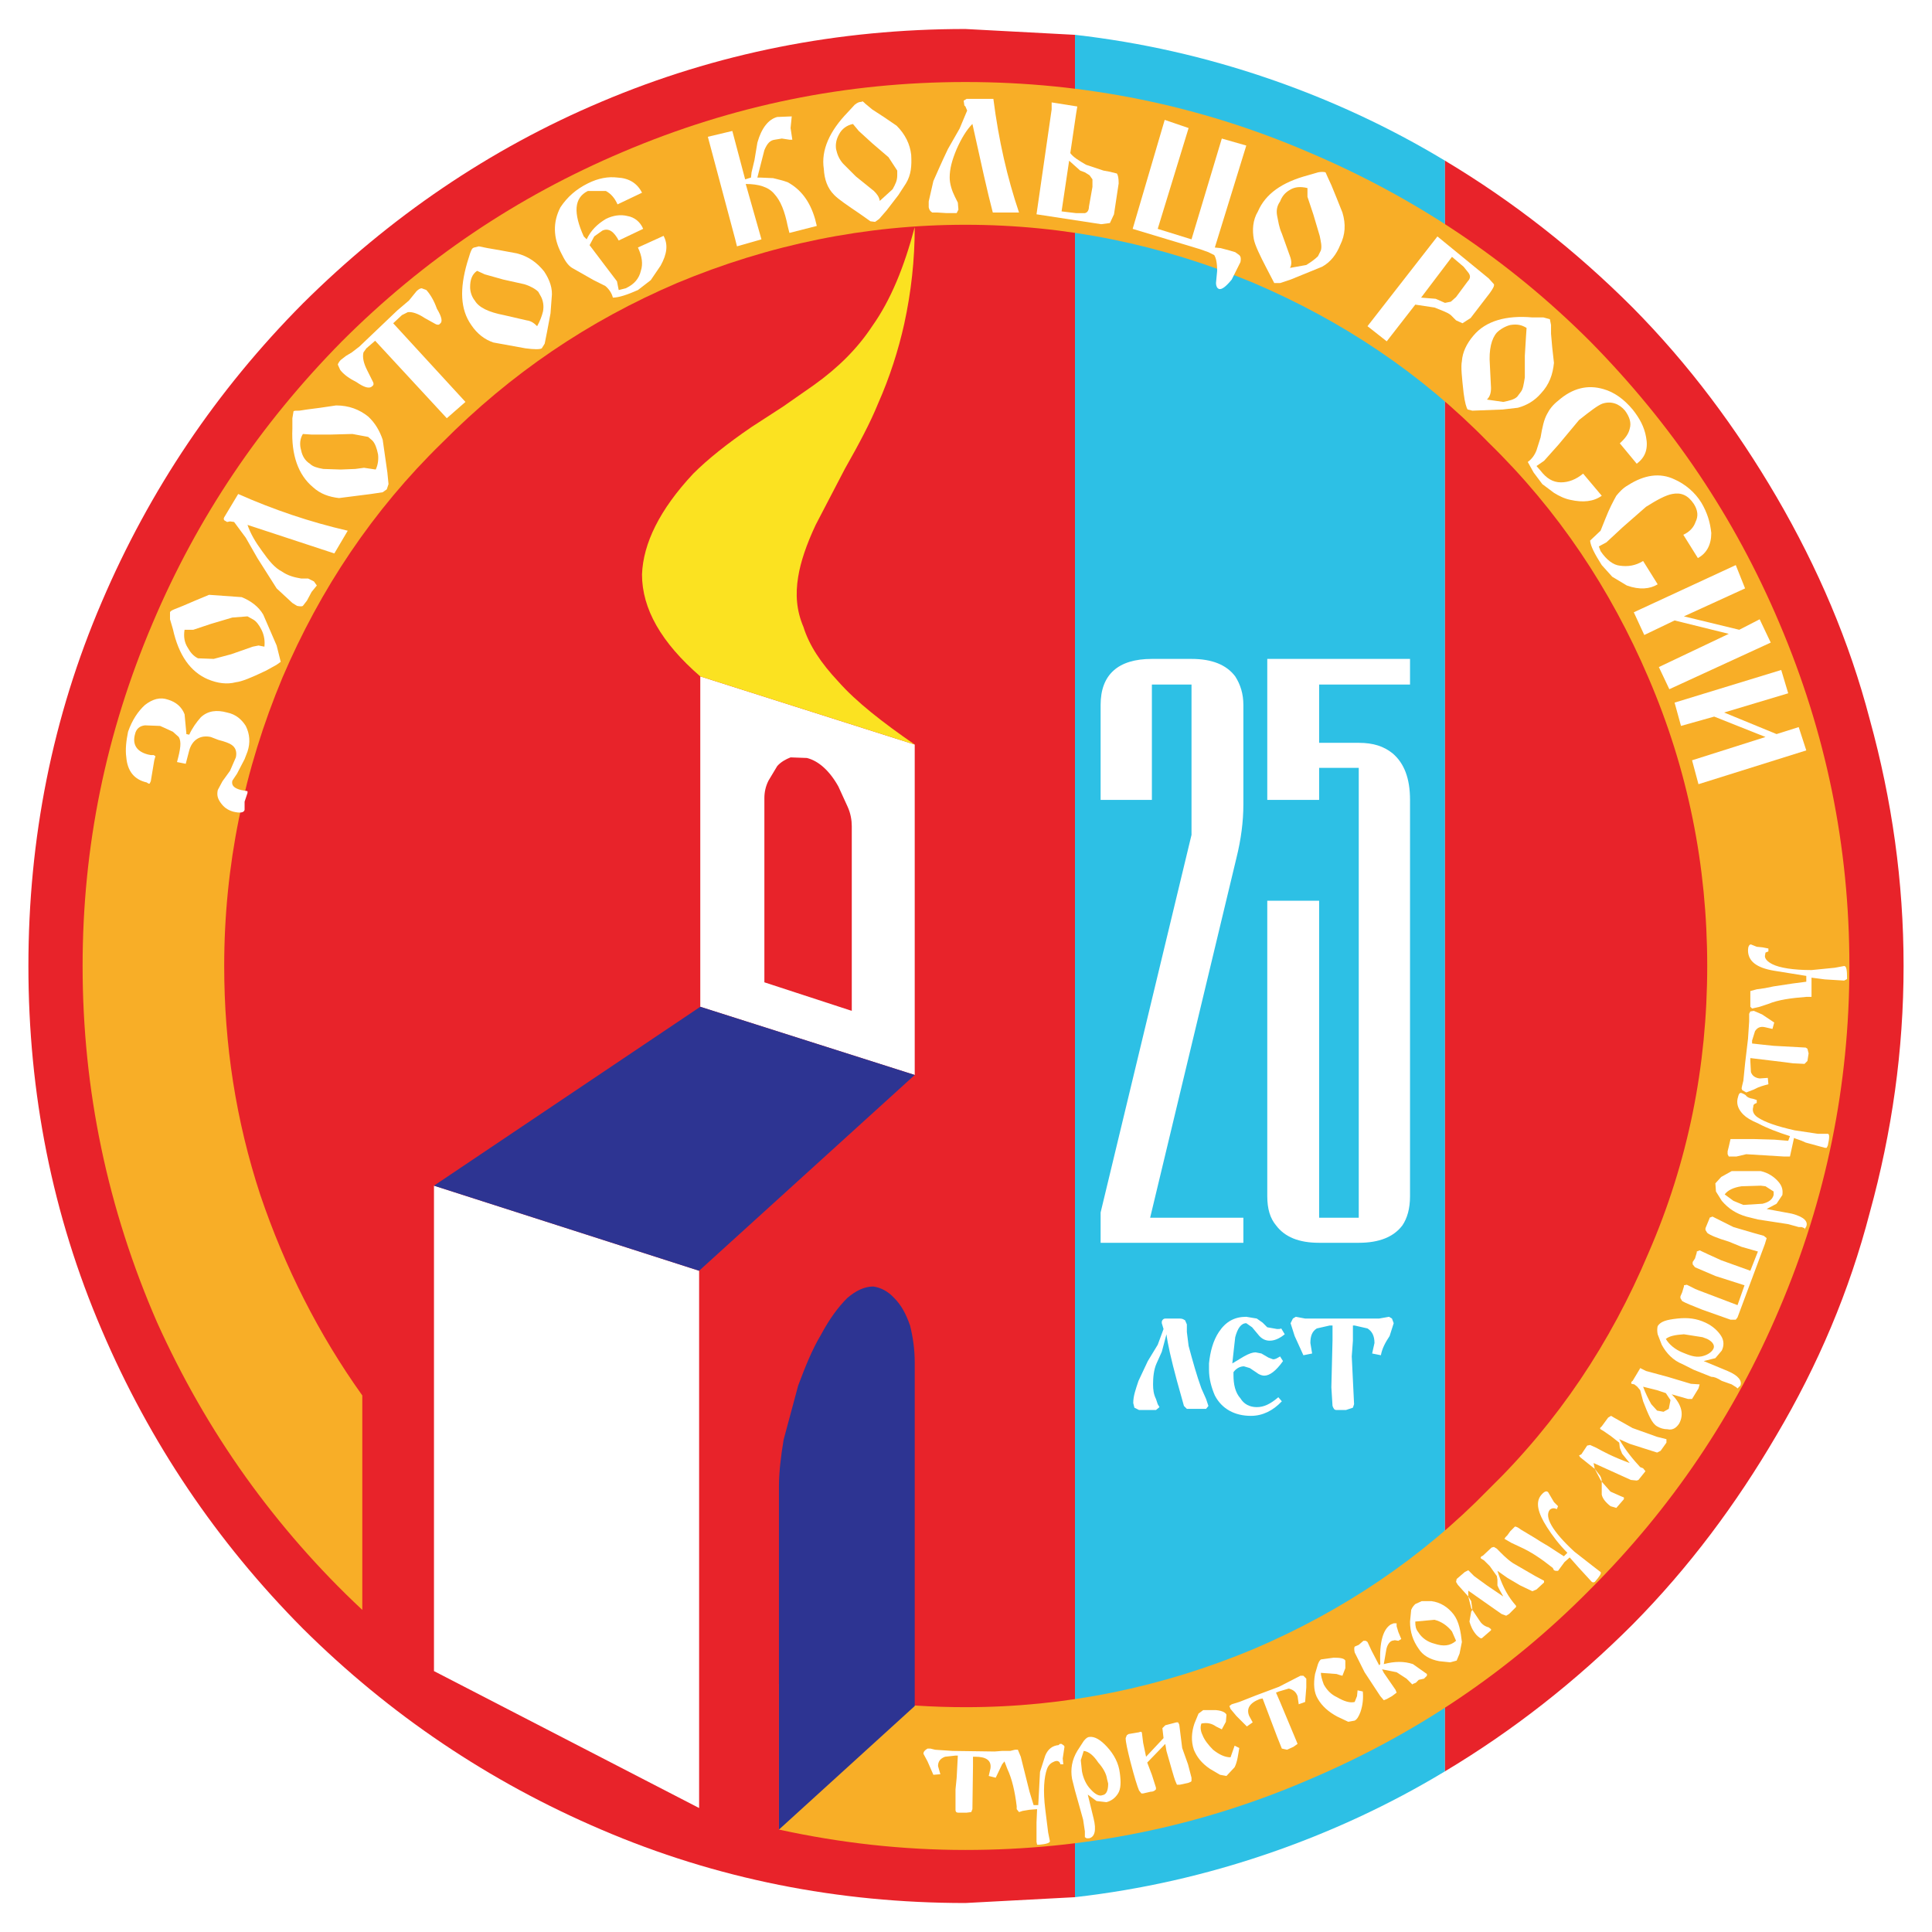
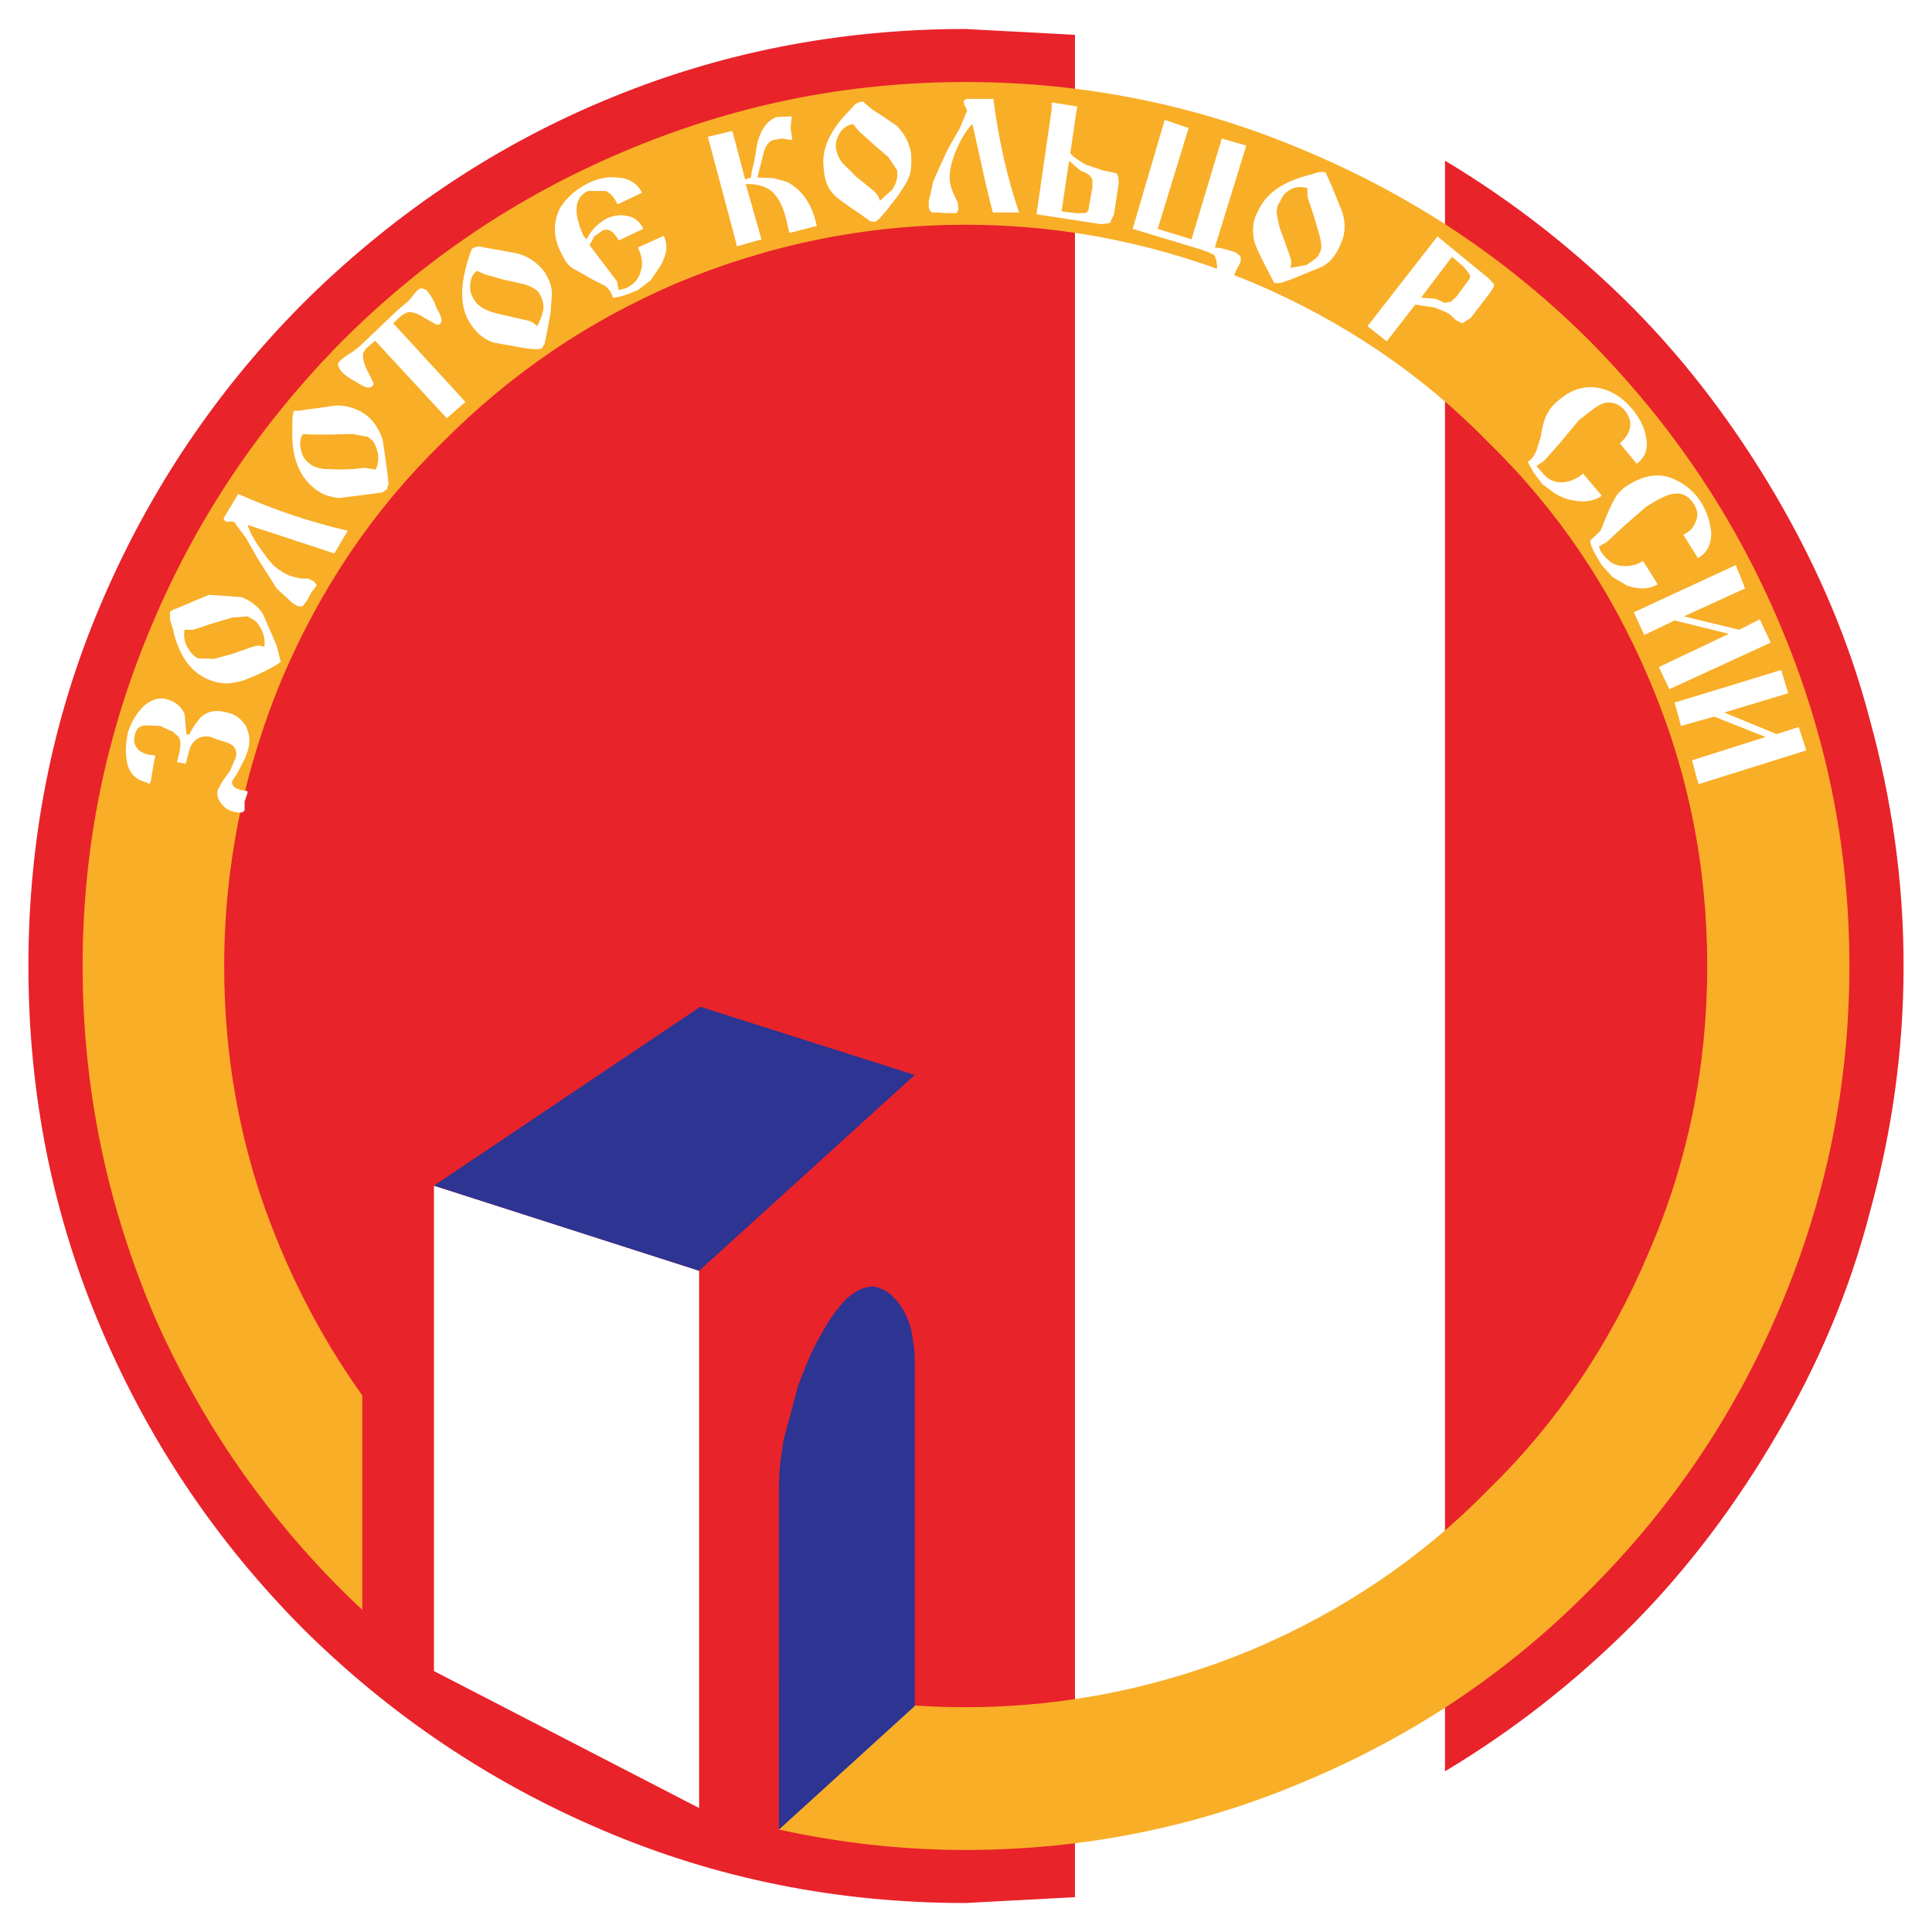
<svg xmlns="http://www.w3.org/2000/svg" version="1.0" id="Layer_1" x="0px" y="0px" width="192.756px" height="192.756px" viewBox="0 0 192.756 192.756" enable-background="new 0 0 192.756 192.756" xml:space="preserve">
  <g>
    <polygon fill-rule="evenodd" clip-rule="evenodd" fill="#FFFFFF" points="0,0 192.756,0 192.756,192.756 0,192.756 0,0  " />
-     <path fill-rule="evenodd" clip-rule="evenodd" fill="#2DC0E5" d="M144.167,16.032v160.693c-5.581,3.371-11.511,6.104-17.615,8.197   c-6.279,2.15-12.675,3.604-19.302,4.359V3.474c6.627,0.756,13.022,2.209,19.302,4.36C132.656,9.927,138.586,12.66,144.167,16.032   L144.167,16.032z" />
    <path fill-rule="evenodd" clip-rule="evenodd" fill="#E8232A" d="M177.247,49.577c4.128,7.093,7.268,14.418,9.302,22.208   c2.21,8.023,3.372,16.162,3.372,24.592c0,8.431-1.162,16.569-3.372,24.593c-2.034,7.848-5.174,15.23-9.302,22.207   c-4.012,6.861-8.72,13.197-14.359,18.896c-5.697,5.697-11.919,10.58-18.721,14.65V16.032c6.802,4.07,13.023,8.953,18.721,14.65   C168.527,36.38,173.235,42.717,177.247,49.577L177.247,49.577z M30.217,30.275c8.663-8.604,18.604-15.406,29.767-20.116   C71.495,5.276,83.646,2.893,96.32,2.893l10.93,0.582v185.807l-10.93,0.582c-12.674,0-24.825-2.385-36.336-7.326   c-11.163-4.768-21.104-11.453-29.767-20.057c-8.604-8.662-15.29-18.604-20.057-29.768c-4.942-11.51-7.326-23.66-7.326-36.335   c0-12.674,2.384-24.825,7.326-36.336C14.927,48.879,21.613,38.938,30.217,30.275L30.217,30.275z" />
    <path fill-rule="evenodd" clip-rule="evenodd" fill="#F8AE27" d="M158.644,34.055c-8.14-8.14-17.558-14.418-28.139-18.895   c-10.813-4.651-22.267-6.977-34.185-6.977c-11.918,0-23.255,2.326-34.185,6.977c-10.581,4.477-19.883,10.755-28.022,18.895   c-8.14,8.255-14.418,17.557-18.895,28.138c-4.651,10.93-6.977,22.267-6.977,34.185c0,12.384,2.5,24.243,7.441,35.581   c2.442,5.406,5.349,10.521,8.837,15.406c3.372,4.709,7.267,9.186,11.627,13.254v-21.395c-4.36-6.104-7.732-12.789-10.174-19.998   c-2.441-7.441-3.604-15-3.604-22.849c0-10,1.977-19.592,5.814-28.778c3.779-8.836,9.011-16.685,15.93-23.429   c6.86-6.918,14.593-12.151,23.429-15.93c9.186-3.837,18.779-5.814,28.778-5.814s19.592,1.977,28.778,5.814   c8.837,3.779,16.686,9.011,23.43,15.93c6.918,6.744,12.151,14.593,15.93,23.429c3.953,9.186,5.872,18.778,5.872,28.778   c0,9.999-1.919,19.593-5.872,28.661c-3.778,8.953-9.012,16.803-15.93,23.547c-6.744,6.918-14.593,12.15-23.43,15.93   c-9.186,3.836-18.778,5.812-28.778,5.812c-6.395,0-12.616-0.812-18.604-2.324v14.533c6.104,1.338,12.325,2.035,18.604,2.035   c11.918,0,23.372-2.326,34.185-6.977c10.581-4.477,19.999-10.756,28.139-19.01c8.139-8.141,14.418-17.441,18.895-28.023   c4.651-10.93,6.977-22.266,6.977-34.185c0-11.918-2.325-23.255-6.977-34.185C173.062,51.612,166.782,42.31,158.644,34.055   L158.644,34.055z" />
-     <path fill-rule="evenodd" clip-rule="evenodd" fill="#FFFFFF" d="M91.262,107.25l-21.395-6.803V67.483l21.395,6.802V107.25   L91.262,107.25z M84.576,80.506l-0.93-2.035c-0.872-1.569-1.977-2.558-3.14-2.848l-1.628-0.059   c-0.465,0.175-0.988,0.465-1.337,0.872l-0.872,1.454c-0.291,0.581-0.407,1.163-0.407,1.744v18.372l8.72,2.848V82.425   C84.983,81.843,84.867,81.146,84.576,80.506L84.576,80.506z" />
    <polygon fill-rule="evenodd" clip-rule="evenodd" fill="#FFFFFF" points="69.751,180.387 43.298,166.725 43.298,118.295    69.751,126.783 69.751,180.387  " />
    <polygon fill-rule="evenodd" clip-rule="evenodd" fill="#2D3492" points="69.751,126.783 43.298,118.295 69.867,100.447    91.262,107.25 69.751,126.783  " />
    <path fill-rule="evenodd" clip-rule="evenodd" fill="#2D3492" d="M77.716,148.295v34.242l13.546-12.324v-34.301   c0-1.279-0.175-2.5-0.465-3.664c-0.407-1.162-0.872-2.033-1.57-2.732c-0.64-0.697-1.337-1.045-2.093-1.162   c-0.872,0-1.744,0.406-2.616,1.162c-0.872,0.873-1.744,2.035-2.616,3.664c-0.872,1.453-1.57,3.197-2.268,5.057l-1.453,5.408   C77.89,145.389,77.716,146.957,77.716,148.295L77.716,148.295z" />
    <path fill-rule="evenodd" clip-rule="evenodd" fill="#FFFFFF" d="M118.877,65.739h-3.953c-3.372,0-5.116,1.57-5.116,4.593v9.476   h5.116V68.297h3.953v15l-9.069,37.674v3.023h14.244v-2.5h-9.303l8.604-35.872c0.465-1.86,0.698-3.663,0.698-5.349v-9.941   c0-1.105-0.291-2.035-0.814-2.849C122.365,66.321,120.912,65.739,118.877,65.739L118.877,65.739z M126.436,65.739v14.069h5.174   v-3.198h3.953v44.883h-3.953V89.866h-5.174v29.476c0,1.279,0.29,2.209,0.871,2.908c0.873,1.162,2.268,1.744,4.303,1.744h3.953   c2.035,0,3.488-0.582,4.36-1.744c0.466-0.699,0.756-1.629,0.756-2.908V79.809c0-2.151-0.581-3.663-1.744-4.651   c-0.872-0.698-1.919-1.046-3.372-1.046h-3.953v-5.814h9.069v-2.558H126.436L126.436,65.739z" />
-     <path fill-rule="evenodd" clip-rule="evenodd" fill="#FFFFFF" d="M183.062,96.552l-2.326,0.232c-1.86,0-3.197-0.232-3.896-0.581   c-0.465-0.233-0.755-0.523-0.755-0.814l0.058-0.349l0.291-0.116v-0.291l-0.581-0.116l-0.582-0.058l-0.581-0.233   c-0.175,0-0.291,0.233-0.291,0.582c0,1.104,0.872,1.744,2.558,2.035l3.257,0.524v0.58l-1.338,0.174l-1.919,0.291l-0.871,0.176   l-0.814,0.115l-0.64,0.174v1.57l0.175,0.174l0.756-0.174l0.872-0.291c0.988-0.406,2.268-0.58,3.779-0.697h0.522v-1.918l1.337,0.174   l1.919,0.117l0.232-0.117l0.059-0.059c0-0.872-0.059-1.278-0.291-1.278L183.062,96.552L183.062,96.552z M174.515,101.9   l-0.116,1.744l-0.29,2.441l-0.175,1.744l-0.116,0.467l-0.059,0.289l0.059,0.176l0.407,0.232l0.755-0.291   c0.523-0.291,0.989-0.406,1.454-0.523l-0.059-0.639l-0.813,0.057c-0.466-0.057-0.756-0.289-0.872-0.639l-0.059-1.105v-0.289   l3.372,0.406l0.872,0.115l1.163,0.059l0.29-0.291l0.117-0.756l-0.117-0.465l-0.174-0.115l-3.198-0.176l-1.104-0.115l-1.047-0.117   v-0.289l0.29-0.932c0.175-0.291,0.466-0.523,0.989-0.406l0.755,0.174l0.175-0.639l-1.221-0.814l-0.814-0.35l-0.349,0.059   l-0.116,0.232V101.9L174.515,101.9z M173.759,109.053c0.291,0.115,0.466,0.232,0.466,0.289c0.116,0.117,0.29,0.232,0.697,0.291   l0.349,0.117v0.291c-0.291,0.115-0.349,0.174-0.349,0.406c-0.116,0.35,0,0.756,0.465,1.047c0.698,0.465,1.86,0.871,3.663,1.279   l2.325,0.348h0.988c0.175,0,0.175,0.406,0,1.164l-0.116,0.232h-0.175l-1.918-0.523c-0.581-0.291-0.988-0.35-1.163-0.467   l-0.407,1.861h-0.581l-3.778-0.232l-0.989,0.232h-0.755l-0.116-0.232v-0.291l0.116-0.465l0.174-0.756h2.325l2.035,0.059   l1.396,0.115l0.174-0.465c-1.278-0.406-2.325-0.812-3.197-1.279c-0.697-0.289-1.162-0.58-1.453-0.871   c-0.465-0.465-0.698-0.988-0.581-1.57C173.469,109.168,173.526,108.994,173.759,109.053L173.759,109.053z M150.388,153.178   l0.291-0.406l0.465-0.465c0.116,0,0.291,0.059,0.581,0.291l1.454,0.871c0.697,0.465,1.278,0.756,1.686,1.047l1.163,0.756   l0.349-0.35c-0.872-0.871-1.512-1.744-2.035-2.557c-0.93-1.455-1.162-2.5-0.581-3.199c0.291-0.348,0.523-0.465,0.697-0.289   l0.582,0.988l0.406,0.406l-0.115,0.291c-0.291-0.117-0.466-0.117-0.698,0.059c-0.581,0.697,0.232,2.15,2.441,4.186l1.86,1.453   l0.756,0.582c0.116,0.115-0.116,0.465-0.581,0.988c-0.116,0.057-0.175,0.057-0.291,0l-1.337-1.455l-0.872-0.988l-0.523,0.467   l-0.64,0.871h-0.232l-0.174-0.059l-0.116-0.232c-1.163-0.93-2.21-1.627-3.256-2.092l-0.872-0.408l-0.698-0.406l0.116-0.176   L150.388,153.178L150.388,153.178z M148.818,154.398l-0.872,0.814c-0.175,0.059-0.291,0.174-0.175,0.291l0.291,0.174l0.581,0.582   l0.698,0.988l0.058,0.348v0.582c0.116,0.291,0.291,0.582,0.581,1.105l-1.628-1.105l-1.278-0.93l-0.582-0.582l-0.349,0.176   l-0.813,0.697l-0.059,0.291l0.175,0.289l1.046,1.164v-0.582l3.314,2.326l0.465,0.174l0.291-0.174l0.697-0.697v-0.117l-0.291-0.35   c-0.697-0.871-1.162-1.859-1.569-3.139l0.988,0.697l1.279,0.756l1.221,0.582l0.407-0.174l0.756-0.699v-0.174l-0.872-0.465   l-2.21-1.279c-0.697-0.465-1.162-0.988-1.627-1.453l-0.291-0.174L148.818,154.398L148.818,154.398z M178.759,121.086l-2.5-0.465   l0.988-0.523l0.582-0.871c0.058-0.465,0-0.873-0.407-1.338s-0.988-0.873-1.744-1.047h-2.907l-1.046,0.582l-0.582,0.639l0.059,0.814   l0.581,0.93c0.698,0.814,1.453,1.279,2.442,1.57l1.162,0.291l3.023,0.465l1.047,0.291h0.29l0.291,0.115v0.117l0.175-0.291   c0.115-0.291,0-0.523-0.175-0.697S179.457,121.26,178.759,121.086L178.759,121.086z M172.073,119.168   c0.291-0.406,0.872-0.697,1.686-0.814l1.919-0.059l0.465,0.059l0.813,0.523v0.35c-0.116,0.406-0.406,0.697-1.104,0.871   l-1.919,0.117l-0.988-0.408L172.073,119.168L172.073,119.168z M170.562,121.551v-0.057l0.291-0.117l2.093,1.047l1.977,0.58   l1.047,0.291l0.29,0.232l-0.174,0.582l-2.732,7.326l-0.175,0.232h-0.523l-2.79-0.988c-1.047-0.408-1.744-0.697-2.035-0.873   l-0.175-0.291v-0.174l0.175-0.406l0.175-0.582v-0.117l0.29-0.057l0.582,0.291c0.29,0.174,0.813,0.348,1.569,0.639l2.907,1.105   l0.697-1.979l-2.907-0.93l-2.034-0.871l-0.232-0.291v-0.232l0.232-0.35l0.174-0.582v-0.115l0.291-0.117l0.872,0.408l1.279,0.582   l2.906,1.045l0.756-1.918l-1.628-0.465l-1.278-0.523c-1.163-0.35-1.86-0.639-2.151-0.873l-0.175-0.289v-0.176L170.562,121.551   L170.562,121.551z M170.154,131.959c-0.872-0.408-1.744-0.523-2.79-0.408c-1.104,0.117-1.687,0.291-1.978,0.756   c-0.058,0.232-0.058,0.523,0,0.814l0.407,1.047c0.466,0.871,1.163,1.568,2.035,1.918l1.163,0.582l1.744,0.697   c0.29,0,0.581,0.115,1.046,0.406l0.988,0.35l0.465,0.291l0.117,0.115l0.29-0.291c0.175-0.465-0.174-0.988-1.278-1.453l-2.384-0.988   l1.162-0.291l0.64-0.756c0.232-0.465,0.232-0.988-0.058-1.453C171.434,132.83,170.91,132.307,170.154,131.959L170.154,131.959z    M169.864,133.412l0.465,0.174c0.581,0.291,0.813,0.697,0.581,1.047c-0.174,0.291-0.581,0.58-1.162,0.697   c-0.64,0.117-1.221-0.117-1.919-0.406c-0.698-0.291-1.279-0.756-1.628-1.338c0.349-0.291,0.93-0.406,1.803-0.465L169.864,133.412   L169.864,133.412z M169.573,138.121l-0.116,0.406l-0.64,1.047h-0.407l-1.628-0.465c1.047,1.047,1.222,2.035,0.756,2.906   c-0.29,0.465-0.697,0.697-1.162,0.582c-0.407,0-0.756-0.117-1.047-0.291c-0.523-0.291-0.872-1.162-1.396-2.5l-0.291-1.105   l-0.29-0.348l-0.291-0.232l-0.29-0.059c-0.059-0.117,0-0.232,0.116-0.291l0.697-1.162l0.058-0.117l0.582,0.291l2.151,0.582   l2.325,0.697L169.573,138.121L169.573,138.121z M165.329,138.701l0.872,0.291l0.465,0.697l-0.174,0.873l-0.523,0.291l-0.64-0.117   l-0.581-0.639c-0.291-0.523-0.582-1.105-0.814-1.744L165.329,138.701L165.329,138.701z M162.888,142.48l-1.86-1.047l-0.291-0.174   l-0.291,0.174l-0.64,0.873c-0.116,0.115-0.232,0.174-0.116,0.291l0.291,0.174l0.756,0.523l0.813,0.639l0.059,0.523l0.232,0.582   l0.756,0.93c-1.744-0.639-2.791-1.221-3.313-1.512l-0.64-0.291l-0.291,0.059l-0.581,0.873l-0.232,0.115l0.116,0.176l0.29,0.232   l1.163,0.93l-0.116-0.582l3.721,1.686l0.581,0.059l0.175-0.059l0.697-0.871l-0.232-0.291l-0.291-0.115   c-0.639-0.699-1.453-1.629-2.093-2.791l1.047,0.465l1.453,0.465l1.279,0.406l0.349-0.174l0.582-0.814v-0.348l-0.931-0.232   L162.888,142.48L162.888,142.48z M159.516,147.074l-0.407-0.523l0.581,1.104l0.116,0.176   C159.806,147.539,159.689,147.248,159.516,147.074L159.516,147.074z M159.806,147.83v1.279c0.059,0.348,0.35,0.756,0.873,1.162   l0.581,0.174l0.756-0.871v-0.176l-0.291-0.115l-1.046-0.465L159.806,147.83L159.806,147.83z M146.492,159.283l0.291,1.162   l0.116,0.174l-0.116-0.871L146.492,159.283L146.492,159.283z M146.783,160.795l-0.175,0.988c0.116,0.406,0.291,0.871,0.698,1.336   c0.291,0.291,0.465,0.408,0.581,0.291l0.872-0.756v-0.115l-0.232-0.176c-0.465-0.115-0.756-0.406-0.93-0.697l-0.698-1.047   L146.783,160.795L146.783,160.795z M145.271,163.701c-0.581,0.523-1.279,0.582-2.151,0.291c-0.697-0.174-1.278-0.582-1.627-1.164   c-0.233-0.289-0.291-0.58-0.291-1.045l1.918-0.176c0.698,0.176,1.279,0.582,1.744,1.164L145.271,163.701L145.271,163.701z    M145.621,164.98l-0.291,0.697l-0.64,0.174l-1.104-0.115c-0.931-0.174-1.628-0.582-2.035-1.221   c-0.581-0.814-0.872-1.688-0.872-2.732l0.116-1.164c0.116-0.289,0.291-0.465,0.407-0.58l0.64-0.291h0.988   c0.872,0.115,1.628,0.582,2.209,1.336c0.523,0.699,0.698,1.688,0.814,2.734L145.621,164.98L145.621,164.98z M138.76,162.074   c-0.755,0.465-1.162,1.744-1.046,3.953l-0.116,0.115l-0.756-1.453l-0.407-0.871l-0.174-0.117h-0.232l-0.466,0.406l-0.407,0.176   c-0.058,0.115-0.058,0.289,0,0.58l0.989,1.977l1.569,2.385l0.349,0.406l0.291-0.115l0.523-0.291l0.465-0.35l-0.116-0.291   l-1.163-1.686l-0.174-0.35l1.453,0.291l0.988,0.641l0.581,0.58l0.059-0.057l0.29-0.117l0.291-0.291l0.523-0.115l0.291-0.291v-0.174   l-1.396-0.988c-0.872-0.291-1.803-0.291-2.907,0l0.232-1.338c0.059-0.465,0.291-0.871,0.582-0.988l0.29-0.059l0.349,0.059   l0.291-0.174l-0.291-0.699l-0.174-0.58v-0.291h-0.291L138.76,162.074L138.76,162.074z M135.737,170.793   c-0.175,0.467-0.349,0.756-0.582,0.873l-0.639,0.117l-1.105-0.523c-0.871-0.467-1.511-1.047-1.918-1.744   c-0.407-0.641-0.465-1.512-0.291-2.5l0.291-0.988c0.116-0.291,0.174-0.35,0.291-0.465l1.278-0.176c0.64,0,1.047,0.059,1.163,0.291   v0.756l-0.291,0.756l-0.232-0.059l-0.349-0.115l-1.569-0.117c0,0.291,0.116,0.697,0.29,1.162c0.291,0.523,0.698,0.988,1.337,1.279   c0.698,0.408,1.279,0.582,1.744,0.467l0.233-0.582l0.058-0.582l0.523,0.117C136.028,169.457,135.97,170.096,135.737,170.793   L135.737,170.793z M122.889,170.037l-0.232,0.176l0.116,0.291l0.581,0.697l1.047,1.047l0.581-0.408l-0.349-0.639   c-0.291-0.697,0-1.279,1.047-1.686l0.29-0.059l1.454,3.838l0.465,1.162l0.523,0.115l0.639-0.291l0.407-0.289l-0.116-0.291   l-1.628-3.895l-0.407-0.932l0.291-0.115l0.988-0.291c0.407,0.115,0.698,0.291,0.872,0.756l0.116,0.812l0.64-0.23l0.116-1.455   v-0.871l-0.29-0.291h-0.291l-2.151,1.105l-2.325,0.871l-1.628,0.641L122.889,170.037L122.889,170.037z M122.365,171.084   l-0.058,0.699l-0.407,0.754l-0.581-0.289c-0.407-0.291-0.872-0.408-1.454-0.291c-0.116,0.291-0.116,0.697,0.116,1.162   c0.175,0.465,0.582,0.988,1.047,1.453c0.581,0.465,1.163,0.756,1.744,0.756l0.407-1.162l0.465,0.232   c-0.116,0.639-0.175,1.338-0.465,1.918l-0.814,0.873l-0.64-0.117l-0.988-0.58c-0.872-0.582-1.337-1.221-1.627-1.92   c-0.291-0.871-0.233-1.744,0.058-2.615l0.407-0.988l0.465-0.35h1.279C122.017,170.678,122.308,170.91,122.365,171.084   L122.365,171.084z M118.528,176.025l-0.581-1.627l-0.291-2.326l-0.116-0.232h-0.174l-1.105,0.291l-0.29,0.291l0.116,0.988   l-1.744,1.861l-0.291-1.396l-0.116-0.93c0-0.117-0.059-0.232-0.291-0.117l-1.046,0.176l-0.175,0.115l-0.116,0.291   c0,0.406,0.175,1.162,0.465,2.326c0.407,1.568,0.698,2.5,0.872,2.906l0.232,0.291h0.175l0.756-0.174   c0.291,0,0.407-0.117,0.523-0.234v-0.174l-0.407-1.279l-0.465-1.221l1.802-1.859l0.116,0.697c0.466,1.627,0.756,2.674,0.873,2.965   l0.174,0.406h0.291l0.813-0.174c0.291-0.117,0.349-0.117,0.349-0.232v-0.291L118.528,176.025L118.528,176.025z M101.262,174.572   l-0.465,0.117h-0.814l-0.756,0.059l-4.186-0.059l-1.744-0.117l-0.465-0.115h-0.291l-0.175,0.115   c-0.116,0.117-0.232,0.176-0.232,0.408l0.407,0.756l0.582,1.336l0.697-0.057l-0.232-0.814c0-0.465,0.232-0.756,0.698-0.93   l1.046-0.117h0.232l-0.116,2.209l-0.116,1.162v2.035c0,0.232,0.116,0.291,0.291,0.291h0.814l0.465-0.059l0.116-0.291l0.058-4.301   v-0.93h0.233c1.046,0,1.627,0.348,1.511,1.162l-0.174,0.756l0.697,0.174l0.64-1.338l0.232-0.289l0.291,0.756   c0.465,0.988,0.756,2.268,0.93,3.721v0.289l0.233,0.291l0.349-0.115l0.697-0.117l0.756-0.059l-0.058,1.338v1.918l0.058,0.291h0.232   c0.64-0.059,1.047-0.174,1.047-0.348l-0.175-0.873l-0.29-2.326c-0.232-1.859-0.116-3.197,0.174-4.01   c0.175-0.467,0.465-0.641,0.756-0.756c0.291-0.117,0.523,0,0.582,0.289h0.29l-0.058-0.58l0.174-1.164   c0-0.115-0.116-0.174-0.29-0.289h-0.175l-0.116,0.115c-0.582,0.059-1.047,0.35-1.337,1.047l-0.523,1.627l-0.175,3.314h-0.465   l-0.407-1.336l-0.872-3.488l-0.29-0.699H101.262L101.262,174.572z M108.122,173.701l-0.64,0.988   c-0.523,0.871-0.698,1.803-0.523,2.791l0.291,1.162l0.523,1.859l0.29,1.047l0.175,1.164v0.58l0.174,0.117h0.232   c0.582-0.117,0.757-0.814,0.466-1.977l-0.582-2.385l0.873,0.641l0.987,0.115c0.466-0.115,0.873-0.406,1.163-0.871   c0.291-0.465,0.291-1.164,0.175-2.035c-0.116-0.988-0.582-1.861-1.279-2.617c-0.64-0.697-1.221-1.045-1.744-0.986   C108.528,173.295,108.354,173.41,108.122,173.701L108.122,173.701z M108.122,174.689c0.522,0.059,0.988,0.465,1.453,1.162   c0.523,0.582,0.813,1.164,0.872,1.629l0.116,0.465c0,0.697-0.175,1.104-0.581,1.162c-0.291,0.117-0.698-0.059-1.163-0.582   c-0.465-0.465-0.756-1.162-0.872-1.801l-0.116-1.105L108.122,174.689L108.122,174.689z" />
    <path fill-rule="evenodd" clip-rule="evenodd" fill="#FFFFFF" d="M137.598,131.551h-7.384l-0.93-0.174l-0.291,0.174l-0.232,0.465   l0.407,1.279l0.872,1.918l0.872-0.174l-0.175-1.047c0-0.697,0.175-1.162,0.64-1.453l1.279-0.291h0.29v1.455l-0.116,4.709   l0.116,1.859c0.116,0.291,0.175,0.406,0.407,0.406h0.931l0.697-0.232l0.116-0.348l-0.232-4.768l0.116-1.57v-1.512h0.174   l1.279,0.291c0.465,0.291,0.698,0.756,0.698,1.453l-0.233,1.047l0.873,0.174c0.116-0.639,0.406-1.221,0.871-1.918l0.407-1.279   l-0.174-0.465l-0.291-0.174L137.598,131.551L137.598,131.551z M125.505,133.121c0.349,0.465,0.756,0.639,1.163,0.639   c0.465,0,0.93-0.174,1.512-0.639l-0.35-0.582c-0.116,0.059-0.232,0.059-0.406,0.059l-0.988-0.174l-0.466-0.465l-0.581-0.408   l-1.047-0.174c-1.162,0-2.034,0.465-2.732,1.512c-0.581,0.871-0.872,1.977-0.988,3.139v0.641c0,0.871,0.233,1.744,0.582,2.557   c0.697,1.338,1.977,2.035,3.604,2.035c1.162,0,2.209-0.523,3.081-1.453l-0.349-0.406c-0.814,0.697-1.454,0.988-2.151,0.988   s-1.279-0.291-1.628-0.873c-0.523-0.58-0.697-1.395-0.697-2.324V136.9c0.29-0.408,0.697-0.582,1.046-0.582l0.582,0.174l0.697,0.465   c0.291,0.234,0.581,0.291,0.756,0.291c0.523,0,1.162-0.465,1.86-1.453l-0.291-0.465c-0.29,0.174-0.465,0.291-0.697,0.291   l-0.465-0.174l-0.698-0.408l-0.581-0.115c-0.291,0-0.64,0.115-1.163,0.406l-1.162,0.697c0.116-1.162,0.232-2.035,0.29-2.615   c0.232-0.873,0.581-1.396,1.104-1.396l0.582,0.408L125.505,133.121L125.505,133.121z M118.412,132.133l-0.175-0.406   c-0.116-0.059-0.232-0.176-0.522-0.176h-1.454c-0.174,0-0.29,0.117-0.349,0.291v0.174l0.175,0.582l-0.581,1.57l-0.989,1.627   l-0.93,1.977c-0.291,0.873-0.523,1.512-0.523,2.209l0.116,0.465l0.465,0.232h1.687l0.349-0.289l-0.174-0.291l-0.175-0.523   c-0.232-0.465-0.291-0.93-0.291-1.453c0-0.641,0.059-1.453,0.349-2.094l0.523-1.162l0.465-1.744c0.116,0.93,0.466,2.5,1.047,4.65   l0.697,2.5l0.291,0.291h1.919l0.232-0.291l-0.232-0.697l-0.466-1.047c-0.465-1.279-0.872-2.732-1.278-4.244l-0.175-1.395V132.133   L118.412,132.133z" />
-     <path fill-rule="evenodd" clip-rule="evenodd" fill="#FBE221" d="M83.646,68.007c1.802,2.035,4.418,4.07,7.616,6.279l-21.395-6.802   c-3.895-3.372-5.814-6.744-5.814-10.174c0.117-3.081,1.744-6.453,5.117-10.057c1.453-1.454,3.43-3.023,5.813-4.651l3.14-2.035   l3.081-2.151c2.442-1.744,4.36-3.663,5.813-5.872c1.861-2.616,3.198-5.93,4.245-9.883c0,3.255-0.349,6.453-1.047,9.65   c-0.581,2.616-1.454,5.349-2.616,7.965c-0.756,1.861-1.86,3.954-3.313,6.512l-2.907,5.581c-0.93,1.977-1.511,3.721-1.744,5.174   c-0.291,1.744-0.174,3.372,0.523,5C80.739,64.402,81.902,66.146,83.646,68.007L83.646,68.007z" />
    <path fill-rule="evenodd" clip-rule="evenodd" fill="#FFFFFF" d="M110.099,17.02l-1.744-0.582c-0.697-0.407-1.279-0.755-1.57-1.163   l0.582-3.953l0.116-0.698l-2.559-0.407v0.698l-1.511,10.465l6.453,0.988l0.872-0.116l0.406-0.872l0.466-3.081   c0-0.523-0.059-0.814-0.175-0.988l-0.697-0.175L110.099,17.02L110.099,17.02z M108.994,17.892v0.756l-0.35,1.977   c0,0.291-0.116,0.582-0.406,0.64h-0.872l-1.453-0.174l0.755-5.058l1.105,0.988l0.465,0.174l0.465,0.291L108.994,17.892   L108.994,17.892z" />
    <path fill-rule="evenodd" clip-rule="evenodd" fill="#FFFFFF" d="M96.146,10.043l0.058,0.407v0.058l0.116,0.116l0.174,0.407   l-0.756,1.802l-1.163,2.035c-0.698,1.453-1.163,2.558-1.453,3.197l-0.465,2.035v0.581c0.058,0.291,0.174,0.407,0.349,0.523h0.523   l0.93,0.058h0.988l0.174-0.349l-0.058-0.698l-0.291-0.582c-0.291-0.581-0.523-1.279-0.523-1.918c0-0.872,0.233-1.744,0.698-2.849   c0.465-1.047,0.988-1.918,1.57-2.5c0.872,3.953,1.512,6.86,2.035,8.837h2.616c-1.163-3.43-2.035-7.209-2.559-11.337h-2.674   L96.146,10.043L96.146,10.043z" />
    <path fill-rule="evenodd" clip-rule="evenodd" fill="#FFFFFF" d="M121.9,13.822l-3.023,10.058l-3.371-1.046l3.081-10.058   l-2.384-0.814l-3.197,10.872l6.743,2.035l0.814,0.291l0.581,0.291c0.175,0.291,0.291,0.756,0.291,1.57l-0.116,1.221   c0,0.291,0.116,0.523,0.29,0.581c0.291,0.116,0.756-0.291,1.279-0.93l0.872-1.744c0.058-0.291,0.058-0.523-0.116-0.698   l-0.407-0.291l-0.581-0.174l-0.872-0.232l-0.581-0.058l3.139-10.174L121.9,13.822L121.9,13.822z" />
    <path fill-rule="evenodd" clip-rule="evenodd" fill="#FFFFFF" d="M144.864,25.625l-3.081,4.069l1.454,0.117l0.93,0.407l0.581-0.116   l0.523-0.465l1.163-1.569c0.29-0.291,0.29-0.582,0.058-0.873l-0.465-0.581L144.864,25.625L144.864,25.625z M149.051,28.357   c0.058,0.174-0.116,0.465-0.407,0.872l-1.919,2.5l-0.813,0.523l-0.64-0.291l-0.523-0.523c-0.349-0.291-0.93-0.465-1.628-0.756   l-1.918-0.29l-2.849,3.663l-1.919-1.512l6.977-8.954l5.116,4.186L149.051,28.357L149.051,28.357z" />
    <path fill-rule="evenodd" clip-rule="evenodd" fill="#FFFFFF" d="M26.148,54.984c-0.64-0.872-1.163-1.744-1.454-2.616l8.663,2.849   l1.337-2.267c-3.779-0.872-7.384-2.093-10.93-3.663l-1.396,2.325c-0.058,0.116-0.058,0.174,0,0.291l0.291,0.175l0.291-0.058   l0.407,0.058l1.163,1.569l1.163,2.035l1.918,3.023l1.57,1.454l0.465,0.291c0.291,0.059,0.523,0.059,0.581,0l0.407-0.523   l0.465-0.872l0.523-0.64l-0.291-0.407l-0.582-0.291h-0.698c-0.698-0.116-1.337-0.291-1.918-0.698   C27.427,56.67,26.846,55.972,26.148,54.984L26.148,54.984z" />
    <path fill-rule="evenodd" clip-rule="evenodd" fill="#FFFFFF" d="M77.542,11.671c-0.872,0.232-1.57,1.104-1.977,2.558l-0.291,1.744   l-0.291,1.221l-0.058,0.523l-0.582,0.174l-1.279-4.825l-2.442,0.581l2.732,10.232l0.174,0.698l2.442-0.698l-1.569-5.523   c1.279,0,2.267,0.291,2.848,0.988c0.64,0.697,1.047,1.744,1.337,3.198l0.174,0.697l2.732-0.697l-0.174-0.698   c-0.523-1.802-1.453-2.965-2.732-3.663c-0.465-0.174-0.988-0.291-1.454-0.407l-1.279-0.058h-0.291l0.698-2.732   c0.291-0.698,0.581-0.989,1.046-1.046l0.698-0.117l0.755,0.117h0.291l-0.174-1.163l0.116-1.163L77.542,11.671L77.542,11.671z" />
    <path fill-rule="evenodd" clip-rule="evenodd" fill="#FFFFFF" d="M57.077,26.729l2.151,1.221l1.163,0.581   c0.349,0.291,0.64,0.698,0.756,1.163c0.581,0,1.453-0.291,2.5-0.756l1.279-0.988l0.988-1.454c0.64-1.163,0.756-2.093,0.291-2.965   l-2.558,1.163c0.407,0.872,0.523,1.628,0.291,2.326c-0.174,0.755-0.639,1.337-1.511,1.744l-0.698,0.174l-0.174-0.872l-1.105-1.454   l-1.627-2.151l0.465-0.873l0.813-0.581c0.64-0.291,1.163,0.116,1.628,0.988l2.442-1.163c-0.291-0.698-0.872-1.163-1.57-1.279   c-0.698-0.174-1.453-0.058-2.151,0.291c-0.872,0.523-1.511,1.163-1.918,2.035l-0.291-0.291c-1.046-2.325-0.988-3.837,0.407-4.534   h1.802c0.523,0.291,0.873,0.697,1.163,1.337l2.441-1.163c-0.465-0.93-1.279-1.454-2.441-1.512c-0.93-0.116-1.918,0.058-2.965,0.582   c-1.163,0.581-2.035,1.337-2.732,2.383c-0.755,1.454-0.755,3.023,0.117,4.651C56.321,25.915,56.612,26.438,57.077,26.729   L57.077,26.729z" />
    <path fill-rule="evenodd" clip-rule="evenodd" fill="#FFFFFF" d="M159.864,40.275c0.872-0.291,1.686,0,2.268,0.698   c0.465,0.64,0.64,1.221,0.465,1.802c-0.116,0.523-0.465,0.988-0.988,1.454l1.686,2.035c0.872-0.64,1.163-1.512,0.931-2.674   c-0.175-0.988-0.64-1.86-1.337-2.732c-0.872-1.046-1.86-1.744-2.907-2.035c-1.569-0.465-3.081-0.117-4.535,1.163   c-0.522,0.407-0.872,0.872-1.104,1.337c-0.29,0.523-0.465,1.279-0.64,2.325l-0.406,1.279c-0.175,0.465-0.465,0.872-0.872,1.163   l0.581,1.046l0.872,1.163l1.163,0.873c0.465,0.291,1.046,0.581,1.628,0.697c1.278,0.291,2.325,0.174,3.139-0.407l-1.86-2.209   c-0.697,0.581-1.453,0.872-2.209,0.872c-0.813,0-1.453-0.407-2.035-1.163l-0.406-0.465l0.756-0.523l1.453-1.628l2.035-2.442   C158.644,41.031,159.399,40.45,159.864,40.275L159.864,40.275z" />
    <path fill-rule="evenodd" clip-rule="evenodd" fill="#FFFFFF" d="M162.422,48.414c-0.522,0.291-0.872,0.698-1.162,1.047   c-0.291,0.523-0.698,1.279-1.104,2.325l-0.466,1.163l-1.046,0.988c0.058,0.582,0.465,1.337,1.162,2.442l1.047,1.163l1.453,0.872   c1.279,0.465,2.326,0.349,3.081-0.116l-1.453-2.326c-0.756,0.465-1.512,0.582-2.325,0.465c-0.64-0.058-1.337-0.582-1.919-1.454   l-0.174-0.465l0.756-0.407l1.628-1.512l2.325-2.035c1.104-0.698,1.977-1.163,2.616-1.279c0.872-0.174,1.569,0.116,2.151,0.988   c0.406,0.64,0.465,1.221,0.174,1.802c-0.174,0.523-0.581,0.988-1.221,1.279l1.453,2.326c0.872-0.465,1.338-1.337,1.338-2.5   c-0.116-1.104-0.407-2.035-0.988-3.023c-0.64-1.046-1.628-1.86-2.675-2.325C165.62,47.135,164.05,47.368,162.422,48.414   L162.422,48.414z" />
    <path fill-rule="evenodd" clip-rule="evenodd" fill="#FFFFFF" d="M43.415,32.31c0.175,0.117,0.407,0.117,0.465,0   c0.291-0.174,0.232-0.639-0.291-1.512c-0.291-0.813-0.64-1.395-1.046-1.86l-0.465-0.174c-0.116,0-0.291,0.058-0.523,0.291   l-0.756,0.93l-1.163,0.988l-3.779,3.604l-0.756,0.581l-0.582,0.349l-0.523,0.407c-0.175,0.174-0.291,0.407-0.291,0.465l0.233,0.523   c0.349,0.465,0.93,0.873,1.627,1.221c0.756,0.523,1.279,0.698,1.57,0.407c0.174-0.116,0.174-0.291,0-0.581l-0.523-1.047   c-0.349-0.697-0.465-1.279-0.349-1.744l0.291-0.407l0.872-0.755l7.151,7.732l1.86-1.628l-7.209-7.848l0.873-0.814l0.581-0.291   c0.407-0.058,0.988,0.116,1.686,0.582L43.415,32.31L43.415,32.31z" />
    <path fill-rule="evenodd" clip-rule="evenodd" fill="#FFFFFF" d="M19.462,59.926l-1.221,0.523l-0.872,0.349   c-0.291,0.116-0.407,0.232-0.407,0.291v0.698l0.291,0.988c0.582,2.616,1.744,4.244,3.488,5c0.988,0.407,1.918,0.523,2.791,0.291   c0.581-0.058,1.57-0.465,3.023-1.163l1.046-0.581l0.407-0.291l-0.116-0.465l-0.291-1.163l-1.337-3.082   c-0.465-0.813-1.279-1.395-2.151-1.744l-3.255-0.232L19.462,59.926L19.462,59.926z M23.183,61.611l1.511-0.116l0.523,0.291   c0.349,0.174,0.639,0.582,0.872,1.046c0.291,0.581,0.349,1.163,0.291,1.686l-0.582-0.116l-0.581,0.116l-2.151,0.755l-1.744,0.465   l-1.57-0.058c-0.465-0.232-0.756-0.582-1.047-1.104c-0.291-0.465-0.407-1.046-0.291-1.744h0.872l1.744-0.582L23.183,61.611   L23.183,61.611z" />
    <path fill-rule="evenodd" clip-rule="evenodd" fill="#FFFFFF" d="M35.159,43.298l1.57,0.291l0.407,0.349   c0.291,0.291,0.465,0.813,0.582,1.395c0.058,0.465,0,1.046-0.233,1.512l-1.163-0.174l-0.872,0.116l-1.453,0.058l-1.744-0.058   c-0.64-0.116-1.046-0.233-1.337-0.523c-0.465-0.291-0.756-0.755-0.872-1.337c-0.174-0.582-0.116-1.163,0.174-1.628l0.873,0.058   h1.86L35.159,43.298L35.159,43.298z M33.531,40.45l-1.57,0.232l-1.337,0.174l-0.756,0.116c-0.291,0-0.523,0-0.582,0.058   l-0.116,0.698v1.046c-0.116,2.616,0.582,4.593,2.035,5.814c0.755,0.698,1.628,0.988,2.616,1.104l3.198-0.407l1.163-0.174   l0.407-0.291l0.174-0.523l-0.116-1.163l-0.465-3.256c-0.291-0.872-0.756-1.686-1.454-2.325   C35.857,40.856,34.811,40.45,33.531,40.45L33.531,40.45z" />
    <path fill-rule="evenodd" clip-rule="evenodd" fill="#FFFFFF" d="M85.972,10.16c-0.233,0-0.407,0.058-0.698,0.291l-0.698,0.756   c-1.802,1.86-2.674,3.779-2.384,5.639c0.059,1.046,0.349,1.918,1.046,2.616c0.465,0.465,1.337,1.046,2.617,1.918l0.988,0.698   l0.465,0.058l0.407-0.291l0.755-0.872l1.163-1.512l0.755-1.163c0.523-0.872,0.582-1.744,0.523-2.849   c-0.116-1.047-0.582-2.035-1.453-2.907l-1.279-0.872l-1.163-0.756l-0.697-0.582C86.146,10.16,86.029,10.043,85.972,10.16   L85.972,10.16z M87.018,14.288l1.628,1.396l0.873,1.337v0.465c0,0.523-0.175,0.873-0.465,1.396l-1.279,1.163   c-0.058-0.407-0.291-0.697-0.582-0.988l-1.802-1.454l-1.279-1.279c-0.407-0.465-0.582-0.93-0.698-1.453   c-0.059-0.465,0-0.93,0.291-1.454c0.291-0.582,0.814-0.93,1.395-1.046l0.582,0.698L87.018,14.288L87.018,14.288z" />
    <path fill-rule="evenodd" clip-rule="evenodd" fill="#FFFFFF" d="M130.505,17.485c-2.616,0.698-4.244,1.861-5,3.605   c-0.523,0.872-0.581,1.86-0.407,2.791c0.116,0.582,0.582,1.569,1.279,2.907l0.756,1.454h0.581l1.047-0.349l3.14-1.279   c0.872-0.465,1.453-1.279,1.802-2.151c0.523-1.047,0.582-2.093,0.232-3.256l-0.581-1.454l-0.523-1.279l-0.349-0.756l-0.232-0.523   c-0.175-0.058-0.465-0.058-0.756,0L130.505,17.485L130.505,17.485z M130.446,18.764v0.872l0.582,1.744l0.639,2.151   c0.117,0.582,0.233,1.047,0.117,1.454l-0.291,0.582c-0.291,0.291-0.697,0.582-1.163,0.872l-1.628,0.291   c0.175-0.291,0.175-0.698,0-1.163l-0.813-2.268c-0.291-0.639-0.349-1.221-0.465-1.744c-0.117-0.581,0-1.046,0.29-1.453   c0.175-0.465,0.466-0.872,0.988-1.163C129.168,18.648,129.749,18.59,130.446,18.764L130.446,18.764z" />
-     <path fill-rule="evenodd" clip-rule="evenodd" fill="#FFFFFF" d="M152.307,32.717l-0.059,0.872l-0.116,1.918v2.151   c-0.116,0.697-0.175,1.163-0.407,1.453l-0.349,0.465c-0.29,0.291-0.813,0.407-1.396,0.523l-1.628-0.232   c0.291-0.291,0.407-0.64,0.407-1.163l-0.116-2.325c-0.116-1.512,0.175-2.616,0.698-3.198c0.349-0.349,0.871-0.639,1.337-0.755   C151.376,32.31,151.841,32.427,152.307,32.717L152.307,32.717z M146.027,39.229c0.116,0.93,0.291,1.512,0.407,1.628l0.465,0.116   l3.023-0.116l1.512-0.174c0.872-0.232,1.686-0.698,2.325-1.454c0.813-0.872,1.163-1.86,1.279-3.023l-0.175-1.57l-0.116-1.337   v-0.872l-0.116-0.582l-0.64-0.174h-1.104c-2.616-0.233-4.651,0.349-5.872,1.802c-0.697,0.814-1.104,1.686-1.162,2.558   C145.737,36.612,145.854,37.659,146.027,39.229L146.027,39.229z" />
    <path fill-rule="evenodd" clip-rule="evenodd" fill="#FFFFFF" d="M47.601,27.02l0.756,0.349l1.86,0.523l2.093,0.465   c0.582,0.174,1.105,0.465,1.396,0.756l0.291,0.523c0.174,0.349,0.291,0.873,0.174,1.454c-0.116,0.465-0.291,0.93-0.581,1.454   c-0.291-0.291-0.582-0.523-1.047-0.582l-2.267-0.523c-1.512-0.291-2.5-0.756-2.907-1.453c-0.291-0.349-0.465-0.872-0.465-1.337   C46.903,27.95,47.077,27.369,47.601,27.02L47.601,27.02z M46.612,26.206c-0.756,2.616-0.698,4.651,0.407,6.221   c0.582,0.872,1.337,1.453,2.209,1.744l3.197,0.581c0.873,0.116,1.454,0.116,1.628,0l0.291-0.465l0.232-1.163l0.349-1.86l0.117-1.57   c0.116-0.872-0.175-1.744-0.756-2.616c-0.697-0.872-1.569-1.511-2.732-1.802l-1.57-0.291l-1.337-0.232l-0.872-0.174l-0.465,0.116   c-0.233,0.058-0.291,0.291-0.407,0.581L46.612,26.206L46.612,26.206z" />
    <path fill-rule="evenodd" clip-rule="evenodd" fill="#FFFFFF" d="M14.462,70.333c-0.697,0.639-1.279,1.511-1.686,2.674   c-0.174,0.873-0.291,1.744-0.174,2.558c0.116,1.337,0.756,2.209,2.035,2.5l0.174,0.116h0.116l0.116-0.232l0.349-2.093l0.116-0.407   l-0.174-0.116h-0.291l-0.291-0.058c-1.104-0.291-1.57-0.988-1.279-2.035c0.116-0.523,0.465-0.814,0.988-0.872l1.512,0.058   l0.523,0.232l0.756,0.349l0.582,0.523c0.291,0.465,0.174,1.221-0.174,2.5l0.872,0.174l0.349-1.337   c0.291-1.046,1.104-1.569,2.151-1.337l0.756,0.291c0.698,0.174,1.104,0.349,1.279,0.465c0.465,0.291,0.581,0.756,0.465,1.279   l-0.582,1.337l-0.756,1.046l-0.465,0.872c-0.116,0.523,0,0.872,0.291,1.279c0.291,0.407,0.64,0.698,1.221,0.872   c0.697,0.175,1.104,0.117,1.163-0.174v-0.814l0.116-0.349l0.174-0.523v-0.174l-0.64-0.116c-0.697-0.174-0.988-0.465-0.872-0.93   l0.465-0.698l0.756-1.453l0.291-0.756c0.291-0.872,0.233-1.744-0.174-2.558c-0.407-0.64-0.988-1.163-1.86-1.337   c-1.046-0.291-1.918-0.174-2.616,0.465c-0.465,0.523-0.872,1.104-1.163,1.744l-0.291-0.058v-0.117l-0.174-1.86   c-0.291-0.755-0.872-1.221-1.628-1.453C15.974,69.518,15.218,69.751,14.462,70.333L14.462,70.333z" />
    <polygon fill-rule="evenodd" clip-rule="evenodd" fill="#FFFFFF" points="167.073,61.902 172.48,63.239 165.504,66.553    166.55,68.762 176.666,64.111 175.562,61.786 173.526,62.833 168.004,61.495 174.108,58.705 173.178,56.379 163.004,61.088    164.05,63.355 167.073,61.902  " />
    <polygon fill-rule="evenodd" clip-rule="evenodd" fill="#FFFFFF" points="167.073,70.1 167.713,72.425 171.026,71.495    176.143,73.53 168.817,75.855 169.457,78.239 180.213,74.867 179.457,72.542 177.247,73.239 172.015,71.088 178.41,69.169    177.713,66.844 167.073,70.1  " />
  </g>
</svg>